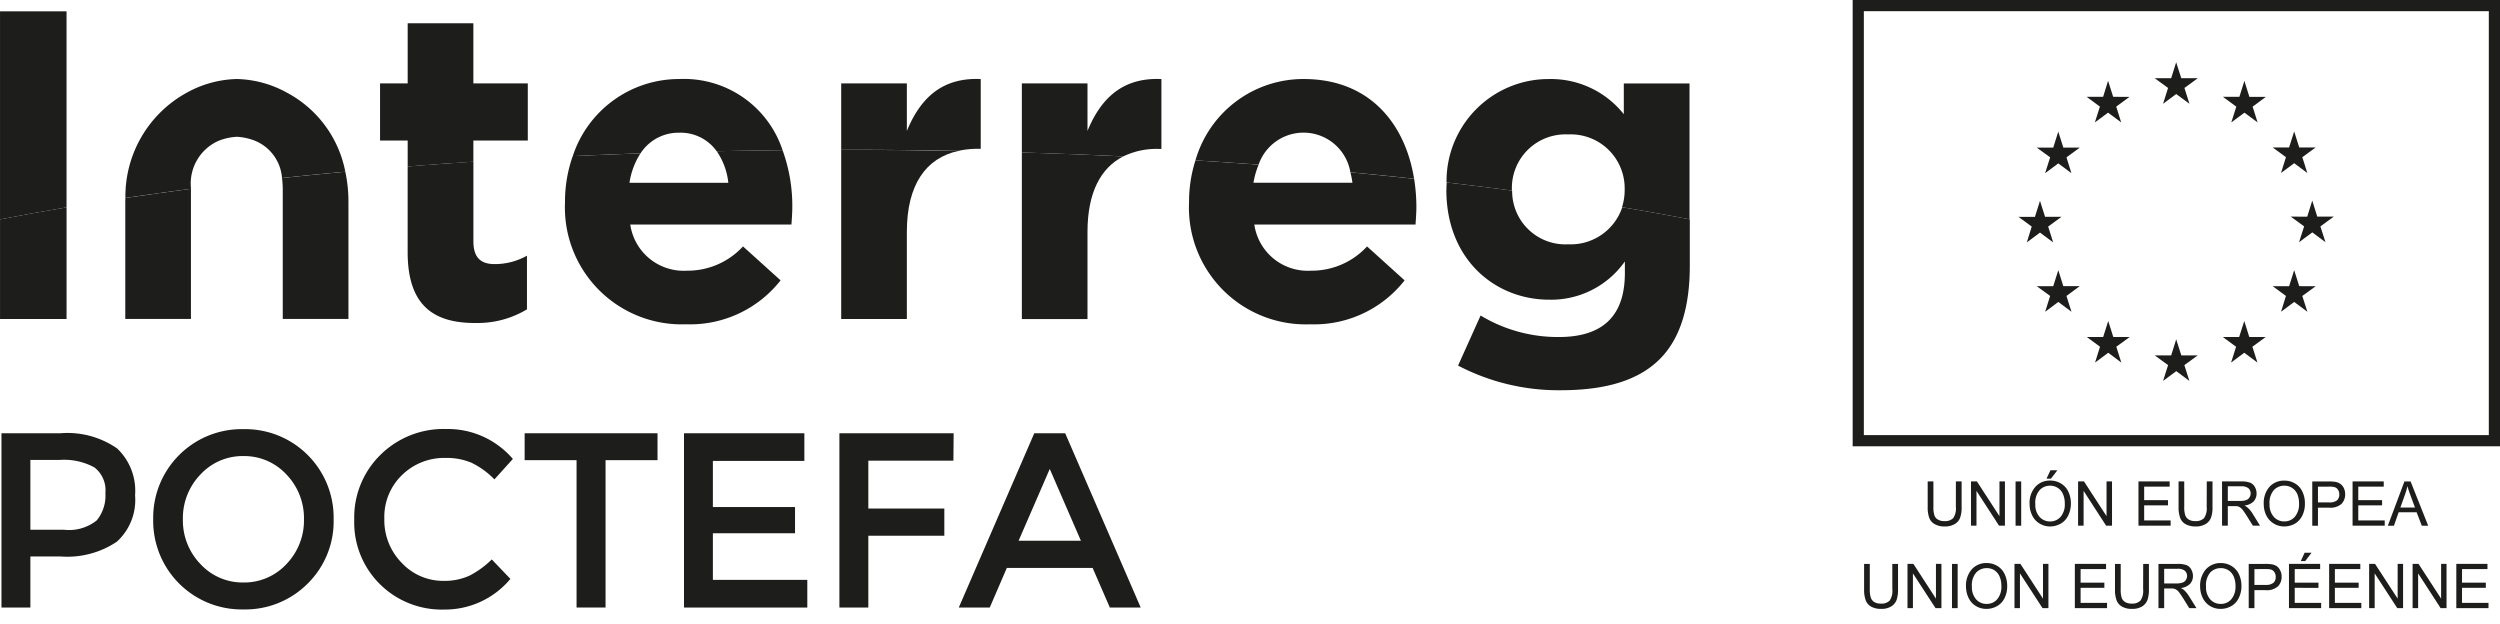
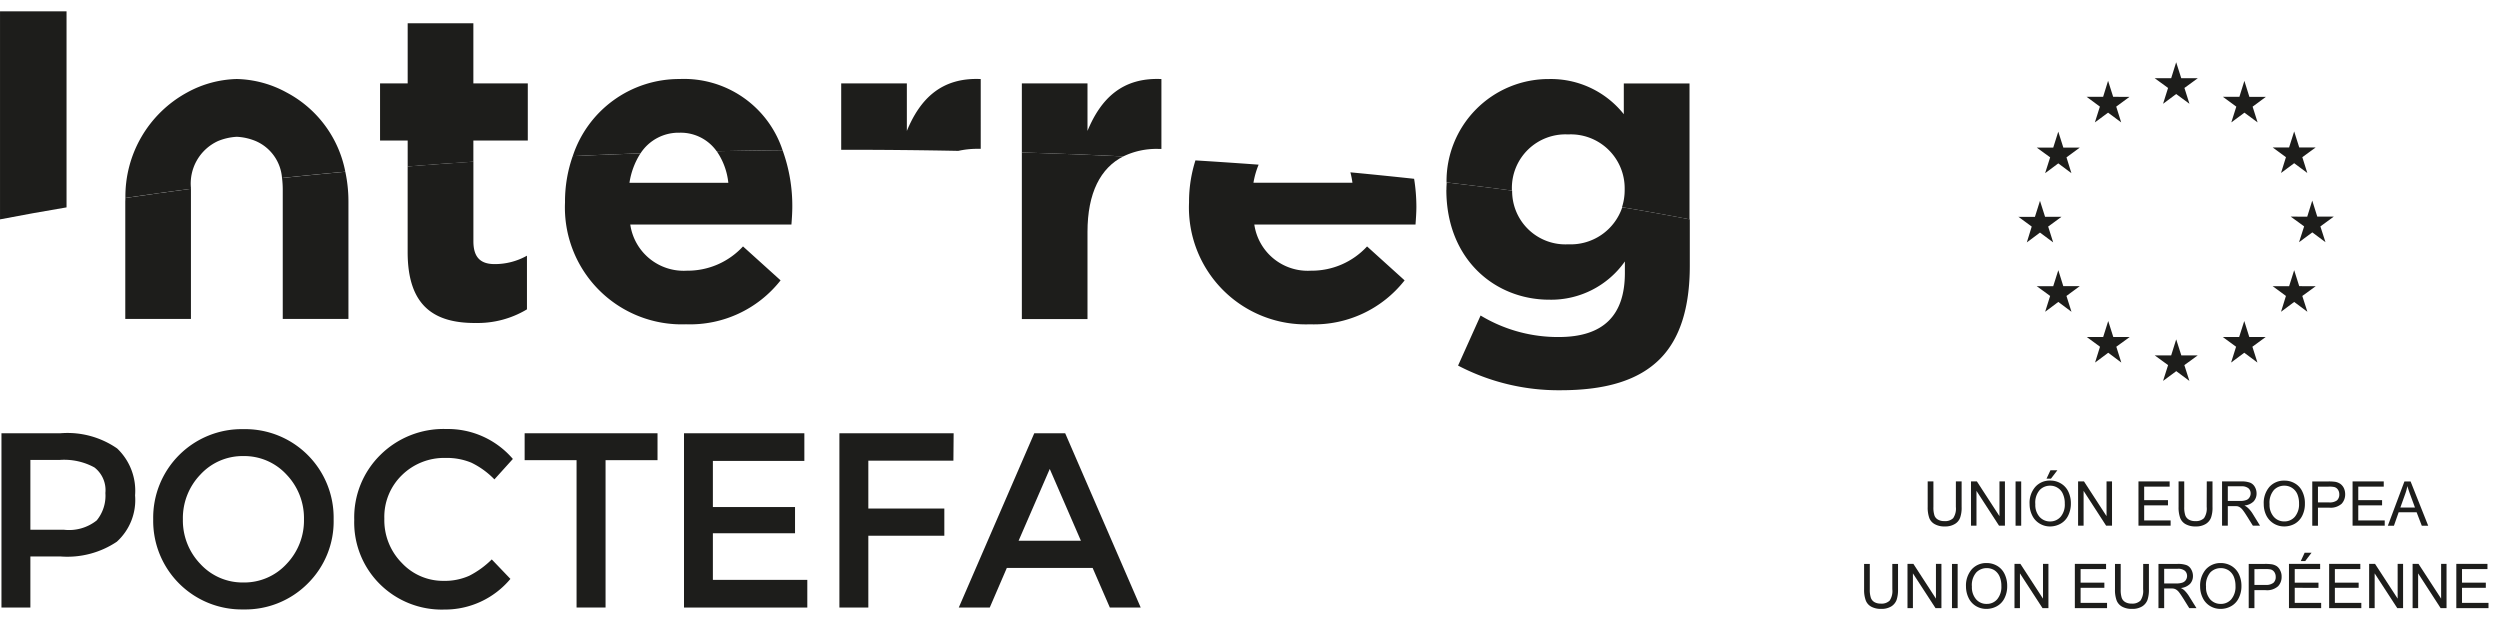
<svg xmlns="http://www.w3.org/2000/svg" width="169.44" height="42.301" viewBox="0 0 169.44 42.301">
  <g id="logos_poctefa" data-name="logos/poctefa" transform="translate(0 0.701)">
    <g id="Group_86" data-name="Group 86" transform="translate(0.001 0.057)">
      <g id="Group_85" data-name="Group 85">
        <g id="Group_84" data-name="Group 84" transform="translate(0 0)">
          <path id="Fill_1" data-name="Fill 1" d="M0,.5C0,5.235,3.314,7.946,6.974,7.946A6.11,6.11,0,0,0,12.1,5.353V6.13c0,2.858-1.432,4.346-4.479,4.346a10.126,10.126,0,0,1-5.3-1.458L.794,12.412a14.7,14.7,0,0,0,6.94,1.671c3.047,0,5.3-.656,6.767-2.147C15.821,10.594,16.5,8.511,16.5,5.65V2.5q-2.231-.428-4.577-.82A3.687,3.687,0,0,1,8.261,4.192,3.609,3.609,0,0,1,4.459.553C3,.356,1.525.176.023,0,.016.145.005.289.005.438V.5Z" transform="translate(98.027 11.608)" fill="#1d1d1b" />
          <path id="Fill_3" data-name="Fill 3" d="M0,2.858a7.917,7.917,0,0,0,8.2,8.251,7.791,7.791,0,0,0,6.411-2.978l-2.545-2.3A5.1,5.1,0,0,1,8.261,7.475,3.655,3.655,0,0,1,4.425,4.348H15.35c.03-.42.059-.838.059-1.194a12.2,12.2,0,0,0-.154-1.907c-1.423-.153-2.86-.3-4.318-.438a6.175,6.175,0,0,1,.138.707H4.366A5.621,5.621,0,0,1,4.717.289Q2.6.134.434,0A9.264,9.264,0,0,0,0,2.8v.062Z" transform="translate(80.587 10.113)" fill="#1d1d1b" />
          <path id="Fill_5" data-name="Fill 5" d="M4.449,11.289V5.39c0-2.659.887-4.343,2.425-5.123Q3.469.1,0,0V11.289Z" transform="translate(69.256 9.576)" fill="#1d1d1b" />
-           <path id="Fill_7" data-name="Fill 7" d="M4.45,11.467v-5.9c0-3.221,1.3-5.013,3.487-5.492Q4.122,0,.243,0H0V11.467Z" transform="translate(57.012 9.397)" fill="#1d1d1b" />
          <path id="Fill_9" data-name="Fill 9" d="M0,3.55A7.918,7.918,0,0,0,8.2,11.8a7.8,7.8,0,0,0,6.411-2.978l-2.547-2.3A5.1,5.1,0,0,1,8.259,8.167,3.655,3.655,0,0,1,4.424,5.041H15.346c.032-.42.059-.838.059-1.194A11.04,11.04,0,0,0,14.745,0Q12.5.022,10.281.069a4.6,4.6,0,0,1,.788,2.14h-6.7A5.085,5.085,0,0,1,5.115.216Q2.8.3.524.4A9.258,9.258,0,0,0,0,3.488Z" transform="translate(38.293 9.421)" fill="#1d1d1b" />
          <path id="Fill_11" data-name="Fill 11" d="M4.572,10.932a6.474,6.474,0,0,0,3.514-.923V6.373a4.438,4.438,0,0,1-2.195.569c-1,0-1.435-.509-1.435-1.549V0C2.954.1,1.473.209,0,.324V6.135c0,3.7,1.85,4.8,4.572,4.8" transform="translate(27.628 10.199)" fill="#1d1d1b" />
          <path id="Fill_13" data-name="Fill 13" d="M.048,1.194v8.78H4.5V2.021A9.616,9.616,0,0,0,4.288,0Q2.119.2,0,.425a6.543,6.543,0,0,1,.048.769" transform="translate(19.115 10.884)" fill="#1d1d1b" />
          <path id="Fill_15" data-name="Fill 15" d="M0,.923V8.818H4.45V.038c0-.015,0-.024,0-.038Q2.191.294.009.62C.005.7,0,.783,0,.865Z" transform="translate(8.49 12.041)" fill="#1d1d1b" />
-           <path id="Fill_17" data-name="Fill 17" d="M4.509,7.569V0C2.972.258,1.464.529,0,.813V7.569Z" transform="translate(0.001 13.295)" fill="#1d1d1b" />
          <path id="Fill_19" data-name="Fill 19" d="M12.014.3V2.383A6.312,6.312,0,0,0,6.949,0,6.919,6.919,0,0,0,0,7.008c1.5.176,2.978.358,4.434.554a.463.463,0,0,1-.005-.056V7.448A3.631,3.631,0,0,1,8.236,3.754a3.655,3.655,0,0,1,3.837,3.694v.058a3.816,3.816,0,0,1-.181,1.18q2.346.393,4.576.822V.3Z" transform="translate(98.04 4.599)" fill="#1d1d1b" />
-           <path id="Fill_21" data-name="Fill 21" d="M7.332,0A7.608,7.608,0,0,0,0,5.515C1.437,5.6,2.869,5.7,4.281,5.8a3.221,3.221,0,0,1,6.22.522q2.185.2,4.318.438C14.22,3.045,11.821,0,7.332,0" transform="translate(81.022 4.598)" fill="#1d1d1b" />
          <path id="Fill_23" data-name="Fill 23" d="M4.449,3.521V.3H0V4.986q3.469.1,6.874.264a5.164,5.164,0,0,1,2.349-.509h.236V.007c-2.636-.12-4.1,1.311-5.01,3.514" transform="translate(69.256 4.593)" fill="#1d1d1b" />
          <path id="Fill_25" data-name="Fill 25" d="M4.45,3.521V.3H0v4.5H.243q3.874,0,7.694.075a5.926,5.926,0,0,1,1.289-.14h.231V.007c-2.633-.12-4.1,1.311-5.006,3.514" transform="translate(57.012 4.593)" fill="#1d1d1b" />
          <path id="Fill_27" data-name="Fill 27" d="M7.235,0A7.585,7.585,0,0,0,0,5.226q2.279-.109,4.592-.187a3.07,3.07,0,0,1,2.643-1.4A2.985,2.985,0,0,1,9.753,4.894q2.225-.046,4.467-.073A7.034,7.034,0,0,0,7.235,0" transform="translate(38.818 4.598)" fill="#1d1d1b" />
          <path id="Fill_29" data-name="Fill 29" d="M6.325,0H1.873V4.077H0V7.951H1.873V9.705q2.206-.175,4.452-.322V7.951h3.689V4.077H6.325Z" transform="translate(25.757 0.818)" fill="#1d1d1b" />
          <path id="Fill_31" data-name="Fill 31" d="M10.924.913A7.337,7.337,0,0,0,7.553,0,7.33,7.33,0,0,0,4.184.913,8.014,8.014,0,0,0,0,8.064q2.18-.327,4.447-.62A3.167,3.167,0,0,1,6.286,4.2a3.908,3.908,0,0,1,1.267-.284A3.847,3.847,0,0,1,8.819,4.2a2.963,2.963,0,0,1,1.794,2.509q2.115-.229,4.291-.425A7.725,7.725,0,0,0,10.924.913" transform="translate(8.499 4.597)" fill="#1d1d1b" />
          <path id="Fill_33" data-name="Fill 33" d="M0,14.1c1.462-.284,2.972-.553,4.509-.813V0H0Z" transform="translate(0 0.01)" fill="#1d1d1b" />
          <g id="Fill_37" data-name="Fill 37" transform="translate(126.323 0)" fill="none" stroke-miterlimit="10">
            <path d="M0,28.732H42.358V0H0Z" stroke="none" />
-             <path d="M 42.358 28.732 L 42.358 3.145141590721323e-06 L 3.579711801648955e-06 3.145141590721323e-06 L 3.579711801648955e-06 28.732 L 42.358 28.732 M 43.116 29.49 L 42.358 29.49 L 3.579711801648955e-06 29.49 L -0.758 29.49 L -0.758 28.732 L -0.758 3.145141590721323e-06 L -0.758 -0.758 L 3.579711801648955e-06 -0.758 L 42.358 -0.758 L 43.116 -0.758 L 43.116 3.145141590721323e-06 L 43.116 28.732 L 43.116 29.49 Z" stroke="none" fill="#1d1d1b" />
          </g>
          <path id="Fill_38" data-name="Fill 38" d="M.567,2.816l.888-.662.9.662-.34-1.074.906-.66H1.8L1.455,0,1.117,1.083,0,1.082l.906.66Z" transform="translate(146.036 3.461)" fill="#1d1d1b" />
          <path id="Fill_39" data-name="Fill 39" d="M.561,2.819l.894-.66.888.66L2.007,1.749l.9-.662H1.8L1.455,0,1.119,1.087H0l.9.662Z" transform="translate(141.421 4.718)" fill="#1d1d1b" />
          <path id="Fill_40" data-name="Fill 40" d="M1.457,0,1.115,1.083H0l.906.66L.565,2.816l.892-.665.89.665L2.013,1.743l.9-.66H1.8Z" transform="translate(138.044 8.164)" fill="#1d1d1b" />
          <path id="Fill_41" data-name="Fill 41" d="M1.46,2.152l.894.665-.34-1.073.9-.66H1.805L1.46,0,1.117,1.087,0,1.085l.9.66L.568,2.818Z" transform="translate(136.801 12.853)" fill="#1d1d1b" />
          <path id="Fill_42" data-name="Fill 42" d="M1.8,1.083,1.462,0,1.117,1.087,0,1.083l.908.663L.57,2.819l.892-.667.892.667-.34-1.073.9-.663Z" transform="translate(138.041 17.554)" fill="#1d1d1b" />
          <path id="Fill_43" data-name="Fill 43" d="M1.8,1.083,1.457,0,1.115,1.083H0l.9.66L.565,2.816l.892-.665.887.665L2.005,1.743l.91-.66Z" transform="translate(141.429 20.999)" fill="#1d1d1b" />
          <path id="Fill_44" data-name="Fill 44" d="M1.805,1.085,1.458,0,1.117,1.087,0,1.085l.908.66L.568,2.816l.894-.663.89.663L2.011,1.745l.908-.66Z" transform="translate(146.035 22.243)" fill="#1d1d1b" />
          <path id="Fill_45" data-name="Fill 45" d="M1.8,1.083,1.46,0,1.114,1.083H0l.906.66L.567,2.816,1.46,2.15l.892.665L2.011,1.743l.9-.66Z" transform="translate(150.646 20.999)" fill="#1d1d1b" />
          <path id="Fill_46" data-name="Fill 46" d="M1.8,1.083,1.458,0,1.115,1.087,0,1.083l.9.663L.567,2.819l.892-.667.894.667L2.009,1.747l.912-.663Z" transform="translate(154.031 17.554)" fill="#1d1d1b" />
          <path id="Fill_47" data-name="Fill 47" d="M2.92,1.085H1.8L1.46,0l-.34,1.089L0,1.085l.91.663L.565,2.819l.9-.665.892.665L2.011,1.749Z" transform="translate(155.254 12.838)" fill="#1d1d1b" />
          <path id="Fill_48" data-name="Fill 48" d="M.565,2.816l.892-.663.89.663L2.009,1.745l.906-.66H1.8L1.457,0,1.112,1.085H0l.9.66Z" transform="translate(154.032 8.15)" fill="#1d1d1b" />
          <path id="Fill_49" data-name="Fill 49" d="M1.453,0,1.115,1.083H0l.906.665L.567,2.816l.89-.66.892.66L2.011,1.749l.9-.665H1.791Z" transform="translate(150.661 4.722)" fill="#1d1d1b" />
          <path id="Fill_50" data-name="Fill 50" d="M1.911,0H2.3V1.732a2,2,0,0,1-.1.72.82.82,0,0,1-.357.431,1.255,1.255,0,0,1-.685.169A1.333,1.333,0,0,1,.484,2.9a.807.807,0,0,1-.375-.42A2.123,2.123,0,0,1,0,1.732V0H.388V1.732A1.731,1.731,0,0,0,.456,2.3.518.518,0,0,0,.7,2.589a.808.808,0,0,0,.422.1.782.782,0,0,0,.606-.2,1.158,1.158,0,0,0,.182-.762Z" transform="translate(130.65 31.871)" fill="#1d1d1b" />
          <path id="Fill_51" data-name="Fill 51" d="M0,3V0H.4L1.93,2.356V0H2.3V3h-.4L.372.642V3Z" transform="translate(133.585 31.87)" fill="#1d1d1b" />
          <path id="Fill_52" data-name="Fill 52" d="M.79,3h.382V0H.79Z" transform="translate(135.816 31.872)" fill="#1d1d1b" />
          <path id="Fill_53" data-name="Fill 53" d="M1.4,3.81A1.341,1.341,0,0,1,.656,3.6a1.284,1.284,0,0,1-.489-.558A1.709,1.709,0,0,1,0,2.3,1.639,1.639,0,0,1,.39,1.125,1.3,1.3,0,0,1,1.4.7a1.356,1.356,0,0,1,.727.2,1.274,1.274,0,0,1,.5.554,1.826,1.826,0,0,1,.171.8,1.818,1.818,0,0,1-.182.816,1.246,1.246,0,0,1-.508.549A1.449,1.449,0,0,1,1.4,3.81ZM1.4,1.047a.964.964,0,0,0-.712.29,1.3,1.3,0,0,0-.3.964,1.217,1.217,0,0,0,.283.855.943.943,0,0,0,.715.315.93.93,0,0,0,.719-.318,1.282,1.282,0,0,0,.28-.893,1.514,1.514,0,0,0-.123-.641.883.883,0,0,0-.35-.42A.916.916,0,0,0,1.4,1.047ZM1.447.571h-.3L1.414,0h.47L1.448.57Z" transform="translate(137.557 31.113)" fill="#1d1d1b" />
          <path id="Fill_54" data-name="Fill 54" d="M0,3V0H.4L1.929,2.356V0H2.3V3H1.9L.374.642V3Z" transform="translate(140.843 31.87)" fill="#1d1d1b" />
          <path id="Fill_55" data-name="Fill 55" d="M0,3V0H2.113V.354H.386v.916H2v.353H.386V2.645H2.179V3Z" transform="translate(144.936 31.87)" fill="#1d1d1b" />
          <path id="Fill_56" data-name="Fill 56" d="M1.911,0H2.3V1.732a2.032,2.032,0,0,1-.1.72.858.858,0,0,1-.359.431,1.255,1.255,0,0,1-.681.169A1.345,1.345,0,0,1,.483,2.9a.815.815,0,0,1-.372-.42A2.078,2.078,0,0,1,0,1.732V0H.384V1.732A1.712,1.712,0,0,0,.456,2.3.543.543,0,0,0,.7,2.589a.806.806,0,0,0,.424.1.783.783,0,0,0,.6-.2,1.158,1.158,0,0,0,.182-.762Z" transform="translate(147.654 31.871)" fill="#1d1d1b" />
          <path id="Fill_57" data-name="Fill 57" d="M.39,3H0V0H1.3a1.6,1.6,0,0,1,.592.082.639.639,0,0,1,.325.282.882.882,0,0,1,.122.453.781.781,0,0,1-.2.538,1,1,0,0,1-.624.276,1.04,1.04,0,0,1,.229.155,1.892,1.892,0,0,1,.325.395L2.574,3H2.089L1.7,2.376c-.11-.174-.2-.314-.279-.414a.836.836,0,0,0-.2-.2.553.553,0,0,0-.173-.078,1.5,1.5,0,0,0-.215-.011H.39V3ZM.39.33v.993h.827a1.107,1.107,0,0,0,.415-.059.408.408,0,0,0,.226-.182.488.488,0,0,0,.08-.267.454.454,0,0,0-.15-.351A.712.712,0,0,0,1.312.33Z" transform="translate(150.601 31.871)" fill="#1d1d1b" />
          <path id="Fill_58" data-name="Fill 58" d="M1.4,3.105A1.344,1.344,0,0,1,.163,2.339,1.725,1.725,0,0,1,0,1.592,1.666,1.666,0,0,1,.386.422,1.316,1.316,0,0,1,1.4,0a1.352,1.352,0,0,1,.731.2A1.223,1.223,0,0,1,2.619.75a1.766,1.766,0,0,1,.17.806,1.777,1.777,0,0,1-.177.816,1.285,1.285,0,0,1-.506.549A1.458,1.458,0,0,1,1.4,3.105ZM1.4.343A.96.96,0,0,0,.693.632a1.317,1.317,0,0,0-.3.967,1.216,1.216,0,0,0,.287.853.926.926,0,0,0,.709.313.924.924,0,0,0,.72-.317,1.309,1.309,0,0,0,.283-.892A1.611,1.611,0,0,0,2.275.914a.957.957,0,0,0-.354-.42A.935.935,0,0,0,1.4.343Z" transform="translate(153.427 31.817)" fill="#1d1d1b" />
          <path id="Fill_59" data-name="Fill 59" d="M.386,3H0V0H1.1A3.07,3.07,0,0,1,1.55.025a.888.888,0,0,1,.359.144.772.772,0,0,1,.234.287.983.983,0,0,1,.087.41.924.924,0,0,1-.238.645,1.116,1.116,0,0,1-.857.265H.386V3Zm0-2.647V1.422h.758a.824.824,0,0,0,.531-.138A.529.529,0,0,0,1.832.878.547.547,0,0,0,1.739.556.423.423,0,0,0,1.495.38,1.493,1.493,0,0,0,1.135.352Z" transform="translate(156.715 31.872)" fill="#1d1d1b" />
          <path id="Fill_60" data-name="Fill 60" d="M0,3V0H2.113V.354H.386v.916H2v.353H.386V2.645H2.179V3Z" transform="translate(159.447 31.87)" fill="#1d1d1b" />
          <path id="Fill_61" data-name="Fill 61" d="M.413,3H0L1.124,0h.417L2.734,3H2.3L1.95,2.09H.732L.413,3ZM1.324.313h0a3.641,3.641,0,0,1-.16.572l-.316.883h.99L1.531.934C1.433.669,1.367.472,1.324.313Z" transform="translate(161.838 31.872)" fill="#1d1d1b" />
          <path id="Fill_62" data-name="Fill 62" d="M1.912,0H2.3V1.731a2.132,2.132,0,0,1-.1.718.893.893,0,0,1-.359.433,1.266,1.266,0,0,1-.683.167A1.363,1.363,0,0,1,.486,2.9a.811.811,0,0,1-.372-.422A2.055,2.055,0,0,1,0,1.731V0H.386V1.729A1.717,1.717,0,0,0,.459,2.3.549.549,0,0,0,.7,2.59a.819.819,0,0,0,.424.1.774.774,0,0,0,.606-.2,1.158,1.158,0,0,0,.184-.765Z" transform="translate(126.34 37.461)" fill="#1d1d1b" />
          <path id="Fill_63" data-name="Fill 63" d="M0,3V0H.4L1.929,2.356V0H2.3V3H1.9L.368.644V3Z" transform="translate(129.281 37.459)" fill="#1d1d1b" />
          <path id="Fill_64" data-name="Fill 64" d="M.789,3h.384V0H.789Z" transform="translate(131.508 37.461)" fill="#1d1d1b" />
          <path id="Fill_65" data-name="Fill 65" d="M1.4,3.107a1.351,1.351,0,0,1-.74-.2,1.3,1.3,0,0,1-.492-.56A1.772,1.772,0,0,1,0,1.592,1.675,1.675,0,0,1,.39.426,1.311,1.311,0,0,1,1.4,0a1.388,1.388,0,0,1,.729.2,1.267,1.267,0,0,1,.493.556,1.817,1.817,0,0,1,.17.8,1.762,1.762,0,0,1-.179.818,1.235,1.235,0,0,1-.506.544A1.44,1.44,0,0,1,1.4,3.107ZM1.4.343A.983.983,0,0,0,.7.634,1.307,1.307,0,0,0,.4,1.6a1.244,1.244,0,0,0,.287.859.917.917,0,0,0,.715.31.914.914,0,0,0,.715-.316,1.317,1.317,0,0,0,.281-.9,1.566,1.566,0,0,0-.12-.638.98.98,0,0,0-.35-.427A1,1,0,0,0,1.4.343Z" transform="translate(133.246 37.403)" fill="#1d1d1b" />
          <path id="Fill_66" data-name="Fill 66" d="M0,3V0H.4L1.932,2.356V0H2.3V3H1.9L.37.644V3Z" transform="translate(136.533 37.459)" fill="#1d1d1b" />
          <path id="Fill_67" data-name="Fill 67" d="M0,3V0H2.116V.353H.39v.92H2v.349H.39V2.643H2.182V3Z" transform="translate(140.624 37.459)" fill="#1d1d1b" />
          <path id="Fill_68" data-name="Fill 68" d="M1.912,0H2.3V1.731a2.138,2.138,0,0,1-.1.718.887.887,0,0,1-.361.433,1.249,1.249,0,0,1-.683.167A1.347,1.347,0,0,1,.486,2.9a.822.822,0,0,1-.374-.422A2.059,2.059,0,0,1,0,1.731V0H.388V1.729a1.736,1.736,0,0,0,.07.576A.547.547,0,0,0,.7,2.59a.81.81,0,0,0,.424.1.775.775,0,0,0,.6-.2,1.158,1.158,0,0,0,.184-.765Z" transform="translate(143.344 37.461)" fill="#1d1d1b" />
          <path id="Fill_69" data-name="Fill 69" d="M.387,3H0V0H1.3a1.736,1.736,0,0,1,.593.08.618.618,0,0,1,.322.286.886.886,0,0,1,.123.453.775.775,0,0,1-.2.536,1.032,1.032,0,0,1-.624.28.953.953,0,0,1,.234.151,2.1,2.1,0,0,1,.322.4L2.577,3H2.089L1.7,2.374c-.122-.192-.21-.324-.278-.414a.8.8,0,0,0-.195-.2.522.522,0,0,0-.177-.08.918.918,0,0,0-.216-.016H.387V3Zm0-2.67v.995h.833a1.2,1.2,0,0,0,.413-.06.448.448,0,0,0,.227-.18A.477.477,0,0,0,1.939.818a.466.466,0,0,0-.15-.352A.708.708,0,0,0,1.31.33Z" transform="translate(146.291 37.461)" fill="#1d1d1b" />
          <path id="Fill_70" data-name="Fill 70" d="M1.4,3.107a1.342,1.342,0,0,1-.736-.2,1.291,1.291,0,0,1-.495-.56A1.738,1.738,0,0,1,0,1.592,1.685,1.685,0,0,1,.39.426,1.328,1.328,0,0,1,1.4,0a1.394,1.394,0,0,1,.729.2,1.3,1.3,0,0,1,.5.556,1.847,1.847,0,0,1,.171.8,1.783,1.783,0,0,1-.184.818,1.233,1.233,0,0,1-.506.544A1.428,1.428,0,0,1,1.4,3.107ZM1.4.343A.988.988,0,0,0,.692.634,1.326,1.326,0,0,0,.4,1.6a1.235,1.235,0,0,0,.281.859.931.931,0,0,0,.715.31.917.917,0,0,0,.718-.316,1.316,1.316,0,0,0,.283-.9,1.63,1.63,0,0,0-.12-.638A.985.985,0,0,0,1.923.491.985.985,0,0,0,1.4.343Z" transform="translate(149.115 37.403)" fill="#1d1d1b" />
          <path id="Fill_71" data-name="Fill 71" d="M.387,3H0V0H1.1a3.011,3.011,0,0,1,.447.025.9.9,0,0,1,.365.138.743.743,0,0,1,.228.295.854.854,0,0,1,.09.405.909.909,0,0,1-.236.647,1.112,1.112,0,0,1-.854.269H.387V3Zm0-2.647V1.424h.755a.8.8,0,0,0,.534-.144.514.514,0,0,0,.154-.4A.572.572,0,0,0,1.737.554.437.437,0,0,0,1.492.376,1.692,1.692,0,0,0,1.135.351Z" transform="translate(152.408 37.461)" fill="#1d1d1b" />
          <path id="Fill_72" data-name="Fill 72" d="M2.182,3.757H0v-3H2.113v.351H.391v.922H2v.351H.391V3.4H2.182v.355ZM1.1.569H.8L1.063,0h.468L1.1.569Z" transform="translate(155.136 36.702)" fill="#1d1d1b" />
          <path id="Fill_73" data-name="Fill 73" d="M0,3V0H2.113V.353H.388v.92H2v.349H.388V2.643H2.181V3Z" transform="translate(157.859 37.459)" fill="#1d1d1b" />
          <path id="Fill_74" data-name="Fill 74" d="M0,3V0H.4L1.932,2.356V0H2.3V3H1.907L.374.644V3Z" transform="translate(160.57 37.459)" fill="#1d1d1b" />
          <path id="Fill_75" data-name="Fill 75" d="M0,3V0H.4L1.932,2.356V0H2.3V3h-.4L.374.644V3Z" transform="translate(163.516 37.459)" fill="#1d1d1b" />
          <path id="Fill_76" data-name="Fill 76" d="M0,3V0H2.111V.353H.386v.92H2v.349H.386V2.643H2.181V3Z" transform="translate(166.478 37.459)" fill="#1d1d1b" />
          <path id="Fill_77" data-name="Fill 77" d="M1.96,11.812H0V0H3.987A5.913,5.913,0,0,1,7.841,1.03,3.958,3.958,0,0,1,9.056,4.208,3.816,3.816,0,0,1,7.818,7.351a6.022,6.022,0,0,1-3.8,1H1.96v3.462Zm0-10.005V6.539H4.236a3.01,3.01,0,0,0,2.22-.633,2.643,2.643,0,0,0,.588-1.859A1.945,1.945,0,0,0,6.3,2.316a4.265,4.265,0,0,0-2.342-.509Z" transform="translate(0.098 28.607)" fill="#1d1d1b" />
          <path id="Fill_78" data-name="Fill 78" d="M6.114,12.219A6,6,0,0,1,0,6.109,6,6,0,0,1,6.114,0a5.995,5.995,0,0,1,6.114,6.109,5.923,5.923,0,0,1-1.76,4.359A5.97,5.97,0,0,1,6.114,12.219Zm0-10.394A3.878,3.878,0,0,0,3.2,3.076,4.256,4.256,0,0,0,2.011,6.109,4.25,4.25,0,0,0,3.2,9.142a3.878,3.878,0,0,0,2.915,1.25,3.888,3.888,0,0,0,2.917-1.25,4.257,4.257,0,0,0,1.186-3.033A4.264,4.264,0,0,0,9.032,3.076,3.888,3.888,0,0,0,6.114,1.825Z" transform="translate(10.383 28.328)" fill="#1d1d1b" />
          <path id="Fill_79" data-name="Fill 79" d="M6.048,10.291a4.059,4.059,0,0,0,1.746-.345A6.065,6.065,0,0,0,9.321,8.838l1.264,1.32a5.775,5.775,0,0,1-4.477,2.078,5.951,5.951,0,0,1-4.372-1.725A5.887,5.887,0,0,1,0,6.151,5.941,5.941,0,0,1,1.769,1.758,6.079,6.079,0,0,1,6.24,0a5.8,5.8,0,0,1,4.511,2.029L9.5,3.414A5.513,5.513,0,0,0,7.936,2.281,4.333,4.333,0,0,0,6.2,1.96,4.091,4.091,0,0,0,3.24,3.118a3.941,3.941,0,0,0-1.2,2.958A4.122,4.122,0,0,0,3.231,9.084a3.819,3.819,0,0,0,2.817,1.207" transform="translate(24.008 28.319)" fill="#1d1d1b" />
          <path id="Fill_80" data-name="Fill 80" d="M5.484,1.823V11.81H3.519V1.823H0V0H9.006V1.823Z" transform="translate(35.557 28.607)" fill="#1d1d1b" />
          <path id="Fill_81" data-name="Fill 81" d="M8.157,0V1.874h-6.2V5H7.525V6.777H1.957V9.936h6.4v1.876H0V0Z" transform="translate(46.358 28.607)" fill="#1d1d1b" />
          <path id="Fill_82" data-name="Fill 82" d="M1.961,1.86V5.1H7.112V6.946H1.961v4.866H0V0H7.743L7.727,1.86Z" transform="translate(56.89 28.606)" fill="#1d1d1b" />
          <path id="Fill_83" data-name="Fill 83" d="M2.1,11.813H0L5.117,0H7.212L12.33,11.811H10.238L9.072,9.127H3.257L2.1,11.812Zm4.069-9.4h0L4.055,7.284H8.277L6.165,2.417Z" transform="translate(64.981 28.606)" fill="#1d1d1b" />
        </g>
      </g>
    </g>
  </g>
</svg>